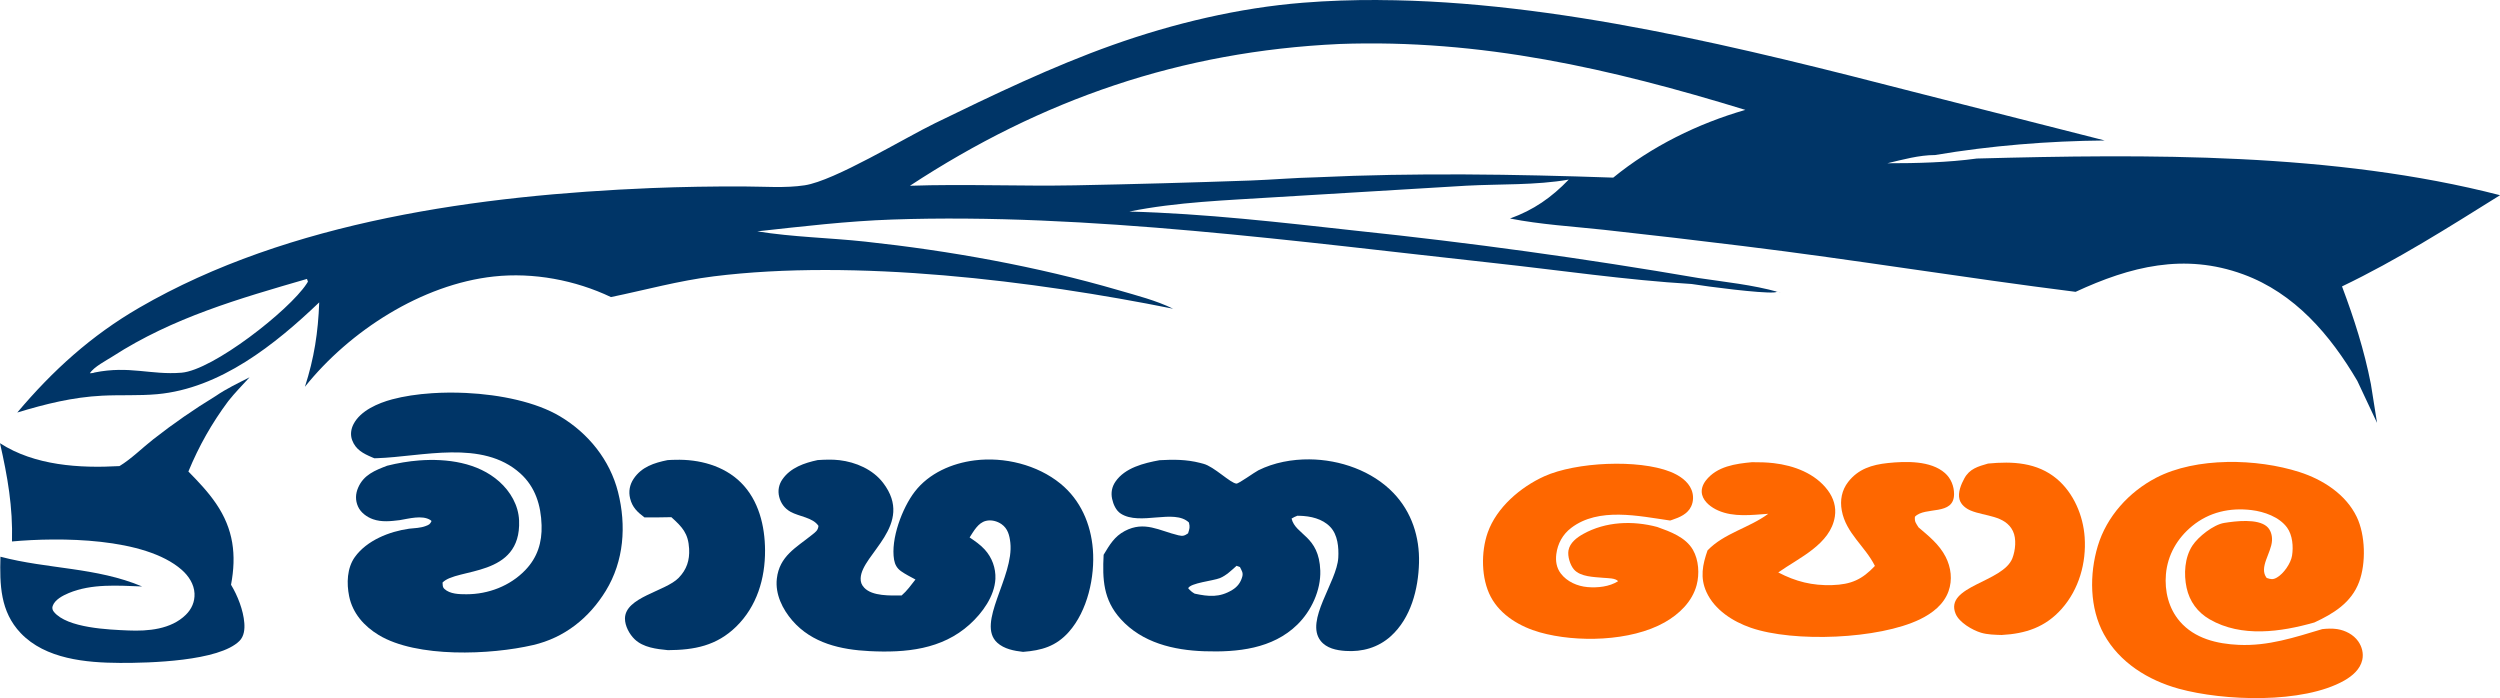
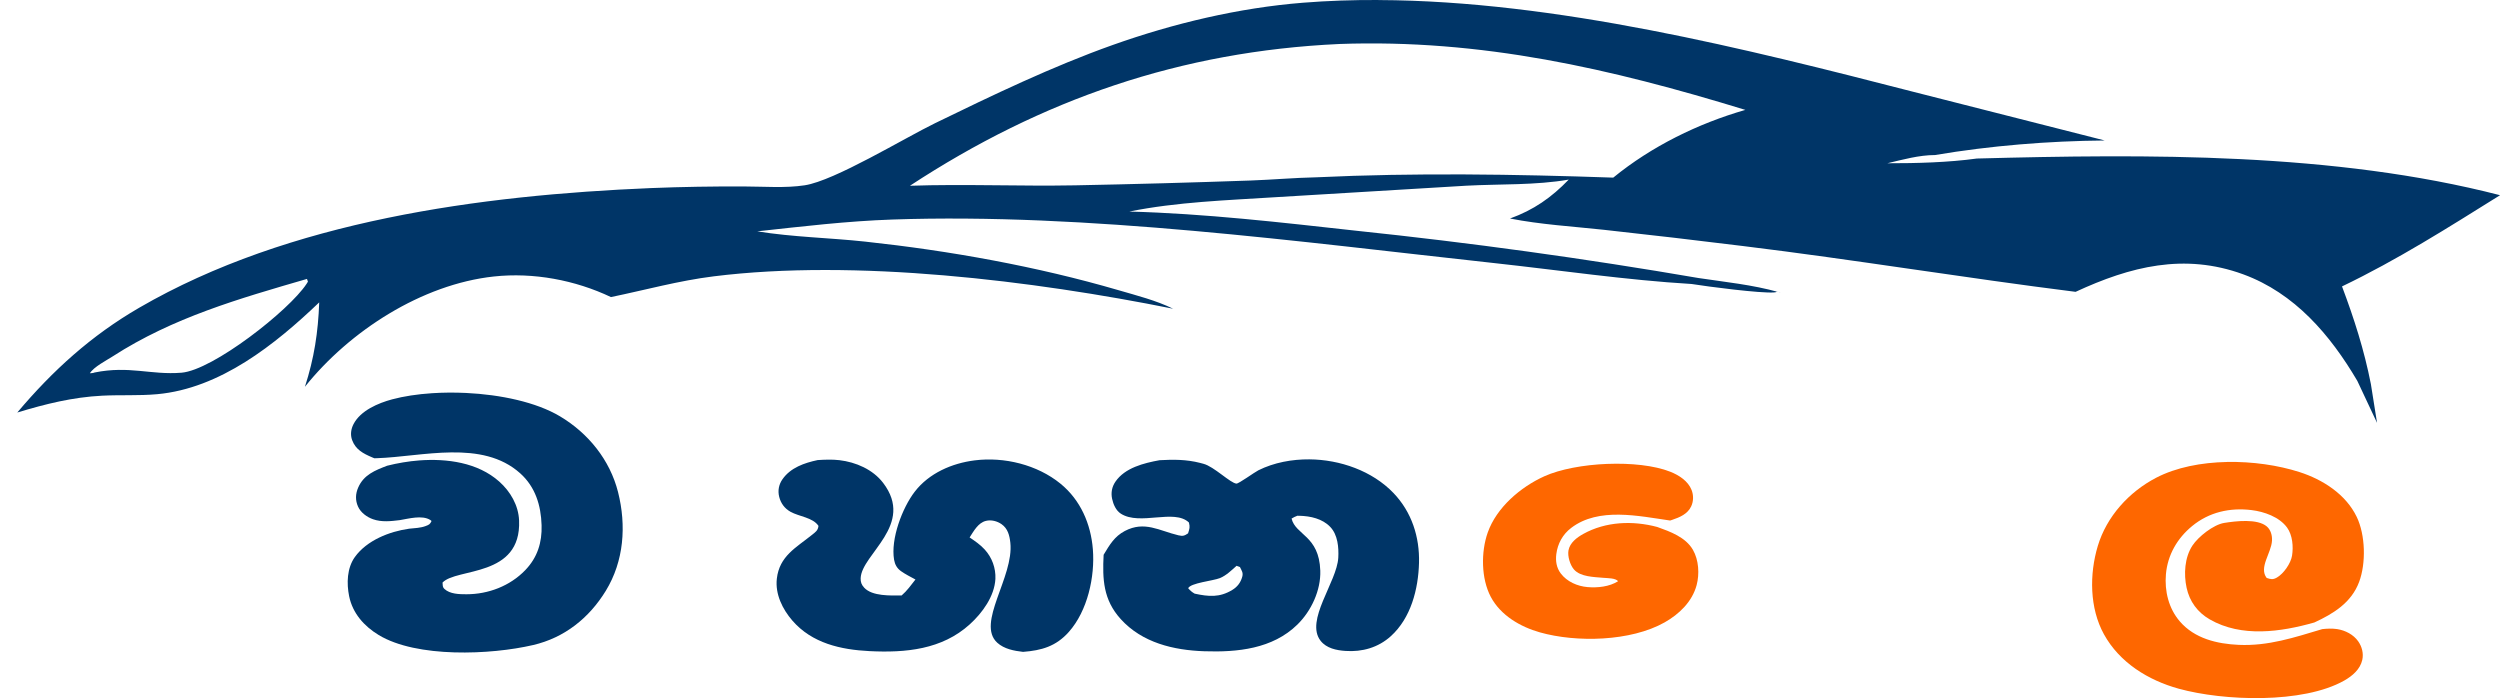
<svg xmlns="http://www.w3.org/2000/svg" width="200" height="55.851" viewBox="0 0 200 55.851" version="1.1" id="svg28">
  <defs id="defs7">
    <linearGradient id="gradient_0" gradientUnits="userSpaceOnUse" x1="134.616" y1="262.459" x2="157.472" y2="272.315">
      <stop offset="0" stop-color="#E2F0FF" id="stop6" />
      <stop offset="1" stop-color="white" id="stop7" />
    </linearGradient>
  </defs>
  <g id="g1" transform="translate(-55.4,181)">
    <path id="path28" d="m 165.672,-181 c -2.031,-0.009 -4.041,0.059 -6.022,0.217 -5.156,0.41 -10.374,1.654 -15.244,3.386 -4.829,1.719 -9.579,4.002 -14.185,6.244 -2.491,1.212 -8.052,4.609 -10.44,4.976 -1.546,0.238 -3.27,0.098 -4.836,0.094 -2.487,-0.012 -4.974,0.03 -7.458,0.129 -13.654,0.568 -28.952,2.613 -40.948,9.572 -3.841,2.228 -6.905,5.005 -9.757,8.384 2.25,-0.683 4.422,-1.226 6.786,-1.347 1.462,-0.075 2.942,0.013 4.398,-0.119 5.049,-0.455 9.451,-3.981 12.971,-7.346 -0.085,2.392 -0.404,4.468 -1.144,6.754 3.564,-4.465 9.363,-8.205 15.118,-8.825 3.16,-0.341 6.5,0.285 9.365,1.647 2.751,-0.568 5.418,-1.31 8.214,-1.658 11.335,-1.412 25.578,0.34 36.76,2.591 -1.373,-0.671 -2.91,-1.057 -4.374,-1.485 -6.538,-1.906 -13.493,-3.154 -20.265,-3.885 -2.856,-0.308 -5.801,-0.36 -8.63,-0.821 3.585,-0.392 7.192,-0.822 10.8,-0.945 15.599,-0.536 32.627,1.79 48.183,3.487 5.232,0.571 10.517,1.355 15.764,1.67 1.277,0.206 5.529,0.76 6.603,0.674 0.129,-0.01 0.173,-0.026 0.186,-0.038 l 0.001,-0.001 v -0.001 l 10e-4,-0.001 v -0.001 h 0.001 v -10e-4 -0.001 -0.001 -0.001 c -1e-4,-4.6e-4 -0.001,-0.003 -0.001,-0.003 -10e-4,-0.003 -0.002,-0.005 -0.003,-0.007 l -0.001,-0.001 v -0.001 -0.001 h 0.001 0.001 0.001 c 0.011,5.6e-4 0.059,0.011 0.158,0.03 -2.058,-0.583 -4.288,-0.806 -6.395,-1.123 -9.085,-1.561 -18.219,-2.823 -27.387,-3.784 -6.017,-0.665 -12.097,-1.372 -18.15,-1.534 3.813,-0.772 7.848,-0.902 11.725,-1.15 l 15.24,-0.918 c 2.689,-0.144 5.544,-0.027 8.189,-0.488 -1.38,1.435 -2.813,2.435 -4.698,3.113 2.456,0.485 5.023,0.634 7.511,0.903 3.721,0.408 7.439,0.842 11.154,1.302 8.881,1.087 17.711,2.547 26.583,3.661 4.371,-2.026 8.692,-3.128 13.41,-1.401 4.119,1.509 6.962,4.842 9.129,8.528 l 1.577,3.356 -0.493,-3.102 c -0.533,-2.714 -1.338,-5.232 -2.31,-7.815 4.418,-2.119 8.494,-4.707 12.644,-7.297 -13.279,-3.427 -28.23,-3.297 -41.853,-2.934 h -0.001 c -2.299,0.317 -4.841,0.381 -7.163,0.379 1.238,-0.294 2.533,-0.654 3.812,-0.658 4.44,-0.75 9.079,-1.126 13.581,-1.165 l -15.274,-3.883 c -13.398,-3.446 -28.615,-7.29 -42.83,-7.351 z m -3.148,3.52 c 11.394,-0.411 21.717,1.967 32.505,5.271 -3.795,1.093 -7.515,2.923 -10.569,5.419 -7.927,-0.274 -15.821,-0.399 -23.749,-0.026 -1.749,0.037 -3.507,0.193 -5.258,0.257 -4.681,0.165 -9.364,0.294 -14.048,0.386 -4.396,0.083 -8.827,-0.116 -13.211,0.034 10.565,-6.927 21.687,-10.755 34.33,-11.34 z m -82.566,18.793 0.077,0.221 c -0.038,0.06 -0.075,0.121 -0.114,0.181 -1.393,2.12 -7.488,6.9 -10.005,7.102 -2.458,0.197 -4.149,-0.58 -6.946,-0.018 -0.13,0.053 -0.24,0.053 -0.379,0.062 0.311,-0.51 1.312,-1.02 1.833,-1.355 4.823,-3.107 10.092,-4.61 15.534,-6.192 z m 117.754,1.06 c 0.046,0.013 0.092,0.035 0.139,0.028 -0.045,-0.013 -0.093,-0.018 -0.139,-0.028 z" style="fill:#003567;fill-opacity:1;stroke-width:1" />
    <path id="path29" d="m 92.68,-149.564 c -0.926,-0.044 -1.846,-0.037 -2.722,0.021 -1.168,0.077 -2.258,0.242 -3.184,0.49 -1.123,0.302 -2.53,0.899 -3.091,1.98 -0.207,0.397 -0.27,0.853 -0.113,1.28 0.282,0.764 0.886,1.075 1.591,1.377 l 0.186,0.077 h 0.001 l 0.191,-0.004 c 3.636,-0.117 8.435,-1.523 11.478,1.209 1.214,1.089 1.661,2.564 1.71,4.15 0.043,1.391 -0.332,2.583 -1.306,3.596 -1.221,1.269 -2.963,1.931 -4.708,1.929 -0.565,0 -1.316,-0.012 -1.755,-0.423 -0.172,-0.162 -0.132,-0.291 -0.156,-0.511 1.118,-1.195 6.31,-0.383 6.125,-4.966 -0.049,-1.214 -0.694,-2.321 -1.588,-3.116 -1.719,-1.53 -4.191,-1.857 -6.408,-1.69 -0.849,0.064 -1.732,0.215 -2.559,0.423 -0.974,0.375 -1.871,0.723 -2.318,1.75 -0.217,0.498 -0.237,1.01 -0.014,1.512 0.217,0.488 0.705,0.843 1.197,1.018 0.69,0.246 1.433,0.161 2.143,0.073 0.717,-0.116 1.79,-0.424 2.444,-0.013 0.037,0.023 0.068,0.055 0.101,0.083 -0.127,0.27 -0.202,0.299 -0.477,0.404 -0.402,0.153 -0.892,0.168 -1.318,0.211 -1.579,0.223 -3.38,0.932 -4.338,2.263 -0.635,0.883 -0.67,2.106 -0.46,3.14 0.278,1.364 1.196,2.395 2.363,3.102 3.046,1.846 8.963,1.593 12.357,0.802 2.509,-0.584 4.479,-2.16 5.812,-4.337 1.455,-2.377 1.657,-5.218 0.981,-7.898 -0.65,-2.574 -2.382,-4.714 -4.647,-6.063 -1.902,-1.133 -4.741,-1.736 -7.52,-1.869 z m -6.307,5.821 c -0.062,-0.091 -0.123,-0.163 -0.184,-0.222 0.062,0.059 0.122,0.132 0.184,0.222 z" style="fill:#003567;fill-opacity:1;stroke-width:1" />
    <path id="path30" d="m 233.562,-144.042 c -2.042,0.04 -4.064,0.425 -5.675,1.265 -2.17,1.13 -3.956,3.096 -4.664,5.457 -0.677,2.258 -0.663,4.965 0.491,7.059 1.25,2.27 3.545,3.685 5.992,4.359 3.578,0.985 9.923,1.222 13.239,-0.656 0.642,-0.364 1.271,-0.898 1.438,-1.651 0.114,-0.516 -0.023,-1.055 -0.326,-1.485 -0.381,-0.542 -1.034,-0.878 -1.682,-0.978 -0.381,-0.059 -0.81,-0.042 -1.192,0.001 -2.238,0.669 -4.32,1.366 -6.685,1.26 -1.738,-0.078 -3.53,-0.503 -4.713,-1.878 -0.893,-1.037 -1.228,-2.423 -1.111,-3.769 0.134,-1.546 0.904,-2.876 2.094,-3.855 1.359,-1.12 3.031,-1.492 4.762,-1.279 1.005,0.124 2.212,0.545 2.834,1.395 0.441,0.603 0.514,1.533 0.4,2.247 -0.098,0.617 -0.669,1.44 -1.208,1.752 -0.322,0.186 -0.486,0.144 -0.822,0.034 -0.647,-0.833 0.372,-1.991 0.426,-2.985 0.023,-0.409 -0.095,-0.859 -0.417,-1.135 -0.747,-0.64 -2.482,-0.429 -3.401,-0.283 -0.868,0.138 -2.091,1.111 -2.553,1.821 -0.621,0.955 -0.697,2.274 -0.462,3.365 0.237,1.1 0.875,1.967 1.847,2.529 2.545,1.47 5.702,1.011 8.374,0.251 1.524,-0.704 2.961,-1.581 3.581,-3.242 0.562,-1.502 0.505,-3.759 -0.19,-5.203 -0.873,-1.815 -2.717,-2.992 -4.585,-3.59 -1.691,-0.542 -3.752,-0.847 -5.794,-0.807 z" style="fill:#fe6700;fill-opacity:1;stroke-width:1" />
    <path id="path31" d="m 160.159,-144.252 c -1.392,-0.011 -2.833,0.251 -4.086,0.874 -0.302,0.15 -1.576,1.078 -1.757,1.066 -0.48,-0.03 -1.794,-1.367 -2.645,-1.586 l -0.268,-0.071 c -1.086,-0.278 -2.125,-0.278 -3.236,-0.215 -1.251,0.228 -2.774,0.603 -3.535,1.721 -0.281,0.412 -0.367,0.879 -0.264,1.366 0.093,0.439 0.306,0.937 0.696,1.188 1.53,0.987 4.282,-0.413 5.451,0.711 0.094,0.386 0.049,0.479 -0.069,0.865 -0.29,0.199 -0.421,0.24 -0.773,0.157 -1.531,-0.363 -2.705,-1.177 -4.286,-0.346 -0.84,0.442 -1.225,1.123 -1.697,1.904 -0.1,1.963 -0.032,3.598 1.367,5.143 1.717,1.897 4.231,2.492 6.691,2.575 2.643,0.089 5.448,-0.187 7.435,-2.127 1.118,-1.091 1.893,-2.75 1.84,-4.326 -0.096,-2.807 -1.975,-2.832 -2.297,-4.162 0.157,-0.09 0.29,-0.169 0.462,-0.225 l 0.175,0.002 c 0.877,0.023 1.834,0.231 2.465,0.899 0.593,0.627 0.681,1.635 0.635,2.453 -0.108,1.956 -2.685,5.031 -1.413,6.651 0.471,0.6 1.264,0.759 1.984,0.809 1.344,0.094 2.623,-0.268 3.633,-1.181 1.606,-1.452 2.197,-3.759 2.254,-5.858 0.056,-2.077 -0.581,-4.066 -2.038,-5.59 -1.702,-1.78 -4.295,-2.677 -6.724,-2.697 z m -5.832,8.517 0.27,0.101 c 0.139,0.296 0.275,0.448 0.182,0.779 -0.132,0.47 -0.389,0.803 -0.804,1.055 -1.007,0.611 -1.88,0.533 -3.001,0.292 -0.221,-0.125 -0.353,-0.242 -0.52,-0.434 0.194,-0.425 1.98,-0.587 2.534,-0.808 0.5,-0.2 0.94,-0.632 1.339,-0.986 z" style="fill:#003567;fill-opacity:1;stroke-width:1" />
    <path fill="#003567" d="m 128.636,-134.64 c -0.383,-0.21 -0.801,-0.414 -1.157,-0.668 -0.319,-0.228 -0.485,-0.524 -0.552,-0.91 -0.286,-1.659 0.653,-4.151 1.654,-5.449 1.141,-1.479 2.973,-2.274 4.792,-2.503 2.365,-0.298 5.004,0.347 6.866,1.864 1.604,1.307 2.429,3.222 2.59,5.248 0.175,2.207 -0.427,4.929 -1.923,6.613 -1.03,1.158 -2.184,1.481 -3.662,1.595 -0.714,-0.081 -1.511,-0.229 -2.061,-0.73 -1.709,-1.555 1.343,-5.26 1.044,-8.003 -0.063,-0.58 -0.201,-1.133 -0.704,-1.484 -0.351,-0.245 -0.83,-0.369 -1.253,-0.262 -0.629,0.158 -0.969,0.819 -1.302,1.323 0.431,0.29 0.858,0.582 1.21,0.969 0.584,0.639 0.892,1.483 0.854,2.348 -0.075,1.397 -1.043,2.723 -2.052,3.637 -2.23,2.02 -5.131,2.286 -8.019,2.142 -2.292,-0.114 -4.596,-0.625 -6.171,-2.442 -0.792,-0.914 -1.383,-2.115 -1.244,-3.351 0.204,-1.816 1.554,-2.492 2.82,-3.513 0.282,-0.228 0.467,-0.337 0.512,-0.712 -0.442,-0.674 -1.555,-0.747 -2.237,-1.129 -0.471,-0.264 -0.775,-0.676 -0.906,-1.197 -0.124,-0.495 -0.031,-0.983 0.259,-1.401 0.647,-0.934 1.76,-1.314 2.819,-1.539 0.567,-0.037 1.169,-0.06 1.735,0.007 1.316,0.154 2.679,0.741 3.5,1.815 2.572,3.366 -1.724,5.694 -1.796,7.627 -0.012,0.312 0.07,0.531 0.283,0.76 0.649,0.698 2.121,0.625 2.994,0.623 0.431,-0.371 0.759,-0.833 1.108,-1.279 z" id="path32" style="stroke-width:1" />
-     <path id="path33" d="m 75.366,-150.817 c -0.913,0.467 -1.855,0.911 -2.701,1.493 -1.733,1.056 -3.403,2.213 -5.001,3.465 -0.881,0.689 -1.755,1.571 -2.706,2.146 -3.2,0.183 -6.792,-0.041 -9.558,-1.831 0.606,2.674 1.035,5.102 0.959,7.861 3.784,-0.346 10.614,-0.33 13.575,2.265 0.55,0.482 0.993,1.146 1.027,1.896 0.03,0.661 -0.227,1.245 -0.695,1.705 -1.188,1.169 -3.018,1.321 -4.598,1.254 -1.539,-0.065 -4.896,-0.186 -5.954,-1.487 -0.113,-0.139 -0.16,-0.296 -0.101,-0.468 0.172,-0.509 0.812,-0.838 1.277,-1.033 1.838,-0.77 3.937,-0.603 5.88,-0.532 -3.665,-1.541 -7.548,-1.382 -11.334,-2.38 -0.059,2.226 -0.024,4.382 1.621,6.111 1.982,2.082 5.237,2.372 7.948,2.385 2.299,0.011 7.929,-0.126 9.556,-1.763 0.368,-0.37 0.424,-0.931 0.385,-1.429 -0.08,-1.032 -0.534,-2.186 -1.063,-3.06 0.449,-2.387 0.197,-4.448 -1.196,-6.493 -0.64,-0.94 -1.421,-1.758 -2.216,-2.567 0.845,-2.046 1.875,-3.864 3.196,-5.64 0.528,-0.661 1.126,-1.274 1.699,-1.897 z" style="fill:#003567;fill-opacity:1;stroke-width:1" />
-     <path fill="#fe6700" d="m 195.583,-144.024 c 0.574,-0.003 1.141,0.01 1.713,0.076 1.624,0.189 3.321,0.819 4.329,2.173 0.458,0.615 0.683,1.333 0.563,2.097 -0.35,2.229 -2.87,3.297 -4.527,4.473 1.398,0.732 2.729,1.064 4.312,1.013 1.533,-0.049 2.398,-0.452 3.419,-1.533 -0.782,-1.578 -2.317,-2.609 -2.651,-4.436 -0.149,-0.819 -0.006,-1.615 0.51,-2.282 0.805,-1.041 1.912,-1.381 3.173,-1.514 1.434,-0.149 3.43,-0.206 4.571,0.801 0.478,0.422 0.73,1.046 0.729,1.68 -0.002,1.774 -2.328,0.964 -3.132,1.817 -0.035,0.413 0.077,0.5 0.288,0.846 0.828,0.709 1.655,1.361 2.165,2.35 0.44,0.854 0.563,1.85 0.236,2.763 -0.38,1.062 -1.301,1.767 -2.284,2.244 -3.284,1.593 -10.092,1.867 -13.531,0.677 -1.436,-0.497 -2.899,-1.429 -3.549,-2.853 -0.525,-1.149 -0.316,-2.193 0.085,-3.335 1.326,-1.384 3.326,-1.792 4.858,-2.929 -1.326,0.091 -2.766,0.29 -4.018,-0.268 -0.528,-0.234 -1.117,-0.661 -1.272,-1.251 -0.107,-0.405 0.046,-0.82 0.293,-1.14 0.89,-1.147 2.381,-1.347 3.72,-1.472 z" id="path34" style="stroke-width:1" />
    <path id="path35" d="m 183.974,-143.888 c -1.882,0.075 -3.761,0.419 -5.028,0.991 -1.902,0.859 -3.821,2.495 -4.529,4.504 -0.545,1.545 -0.531,3.682 0.249,5.148 0.784,1.473 2.357,2.39 3.921,2.833 2.932,0.831 7.275,0.731 9.983,-0.797 1.164,-0.657 2.208,-1.659 2.561,-2.985 0.237,-0.891 0.17,-2.008 -0.296,-2.818 -0.584,-1.014 -1.809,-1.455 -2.857,-1.831 -1.957,-0.521 -4.118,-0.442 -5.918,0.559 -0.509,0.283 -1.068,0.701 -1.181,1.311 -0.087,0.467 0.129,1.178 0.44,1.533 0.526,0.599 1.621,0.597 2.36,0.666 0.345,0.032 0.957,0.014 1.17,0.27 -0.694,0.442 -1.641,0.54 -2.445,0.471 -0.815,-0.07 -1.643,-0.429 -2.147,-1.096 -0.34,-0.451 -0.422,-0.994 -0.352,-1.543 0.108,-0.843 0.511,-1.578 1.189,-2.095 2.202,-1.679 5.408,-0.948 7.916,-0.591 l 0.157,-0.051 c 0.606,-0.204 1.242,-0.465 1.529,-1.085 0.189,-0.405 0.194,-0.889 0.032,-1.304 -0.283,-0.723 -1.015,-1.19 -1.708,-1.464 -1.28,-0.506 -3.165,-0.7 -5.046,-0.625 z" style="fill:#fe6700;fill-opacity:1;stroke-width:1" />
-     <path fill="#003567" d="m 108.809,-144.191 c 0.204,-0.017 0.412,-0.019 0.616,-0.025 1.89,-0.052 3.873,0.457 5.248,1.821 1.428,1.418 1.922,3.473 1.931,5.427 0.01,2.259 -0.654,4.475 -2.3,6.089 -1.578,1.546 -3.357,1.879 -5.468,1.892 -0.908,-0.088 -1.974,-0.211 -2.662,-0.871 -0.421,-0.403 -0.781,-1.068 -0.777,-1.662 0.013,-1.717 3.247,-2.167 4.298,-3.254 0.642,-0.665 0.884,-1.401 0.835,-2.318 -0.066,-1.245 -0.548,-1.743 -1.422,-2.534 -0.719,0.025 -1.437,0.017 -2.156,0.016 -0.568,-0.431 -0.967,-0.801 -1.143,-1.515 -0.136,-0.553 -0.037,-1.093 0.277,-1.565 0.637,-0.961 1.647,-1.284 2.722,-1.501 z" id="path36" style="stroke-width:1" />
-     <path fill="#fe6700" d="m 214.445,-143.915 c 1.944,-0.19 3.924,-0.098 5.498,1.222 1.345,1.127 2.113,2.938 2.23,4.673 0.14,2.052 -0.455,4.164 -1.833,5.721 -1.311,1.481 -2.899,1.996 -4.808,2.098 -0.538,-0.017 -1.133,-0.027 -1.649,-0.182 -0.686,-0.206 -1.744,-0.814 -2.033,-1.514 -0.922,-2.235 3.798,-2.506 4.544,-4.45 0.238,-0.62 0.338,-1.55 0.04,-2.166 -0.617,-1.275 -2.245,-1.167 -3.382,-1.645 -0.386,-0.162 -0.774,-0.466 -0.89,-0.886 -0.152,-0.552 0.127,-1.211 0.386,-1.686 0.422,-0.773 1.096,-0.953 1.896,-1.186 z" id="path37" style="stroke-width:1" />
  </g>
</svg>